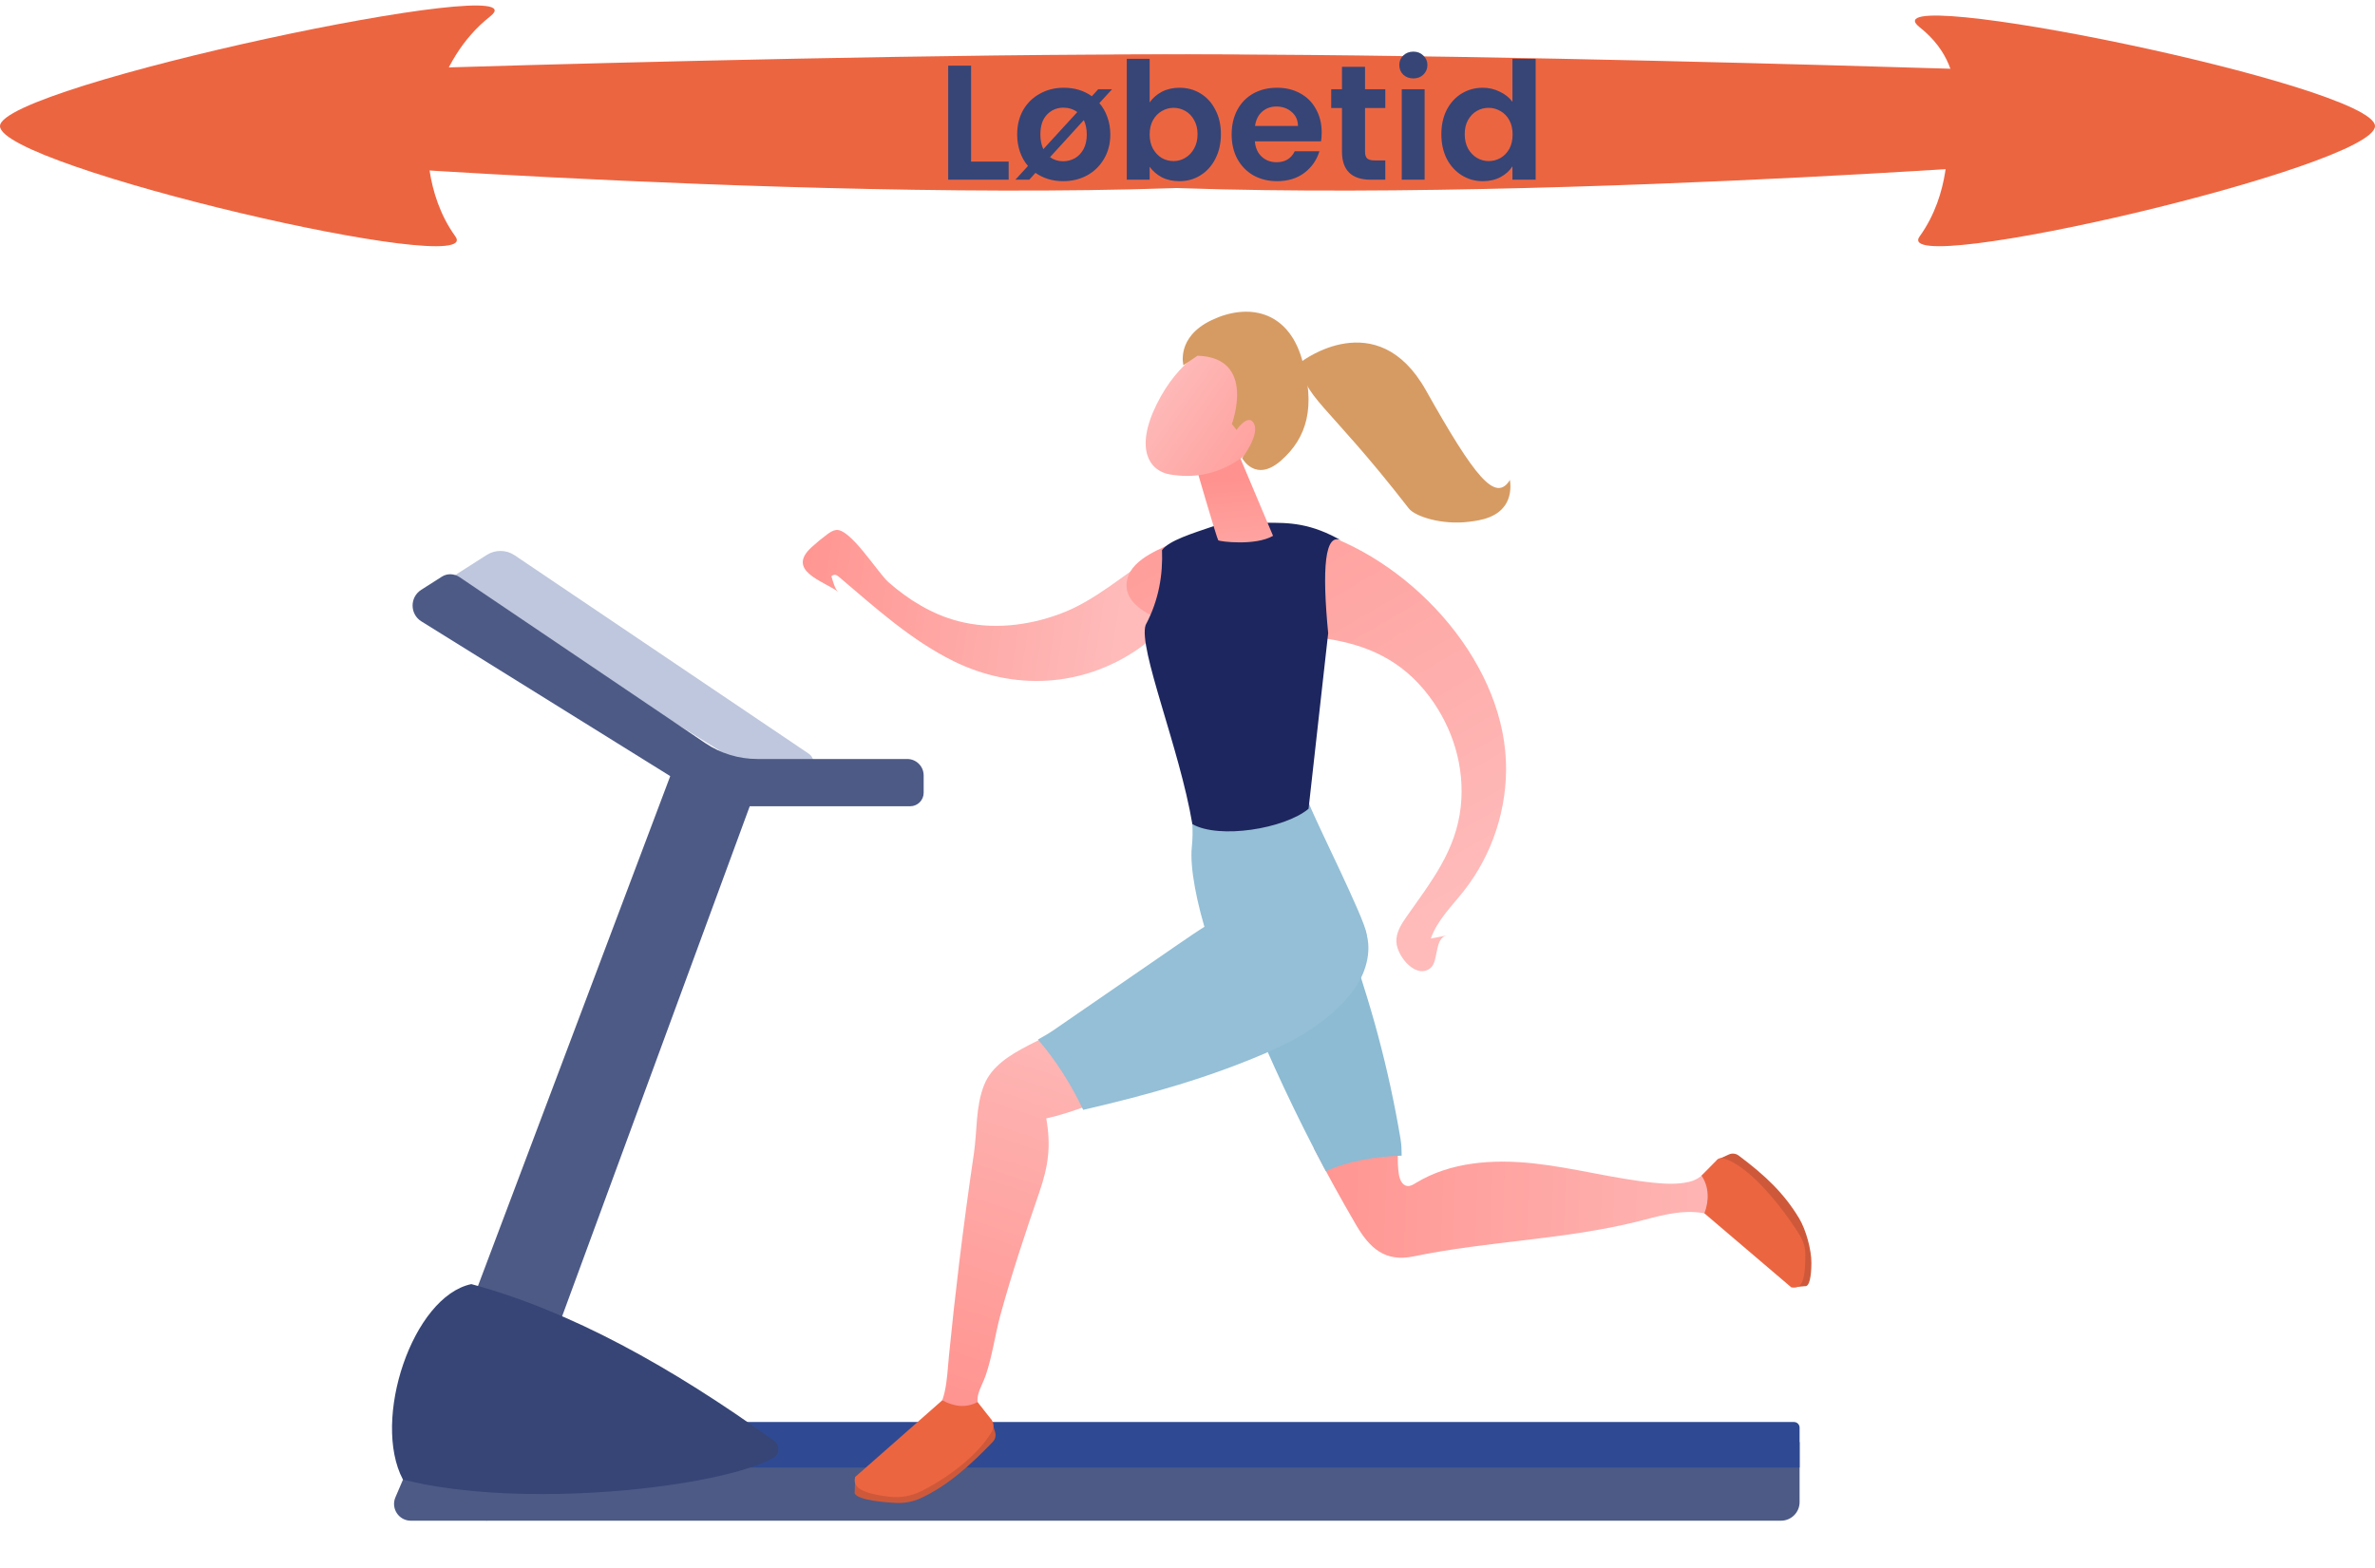
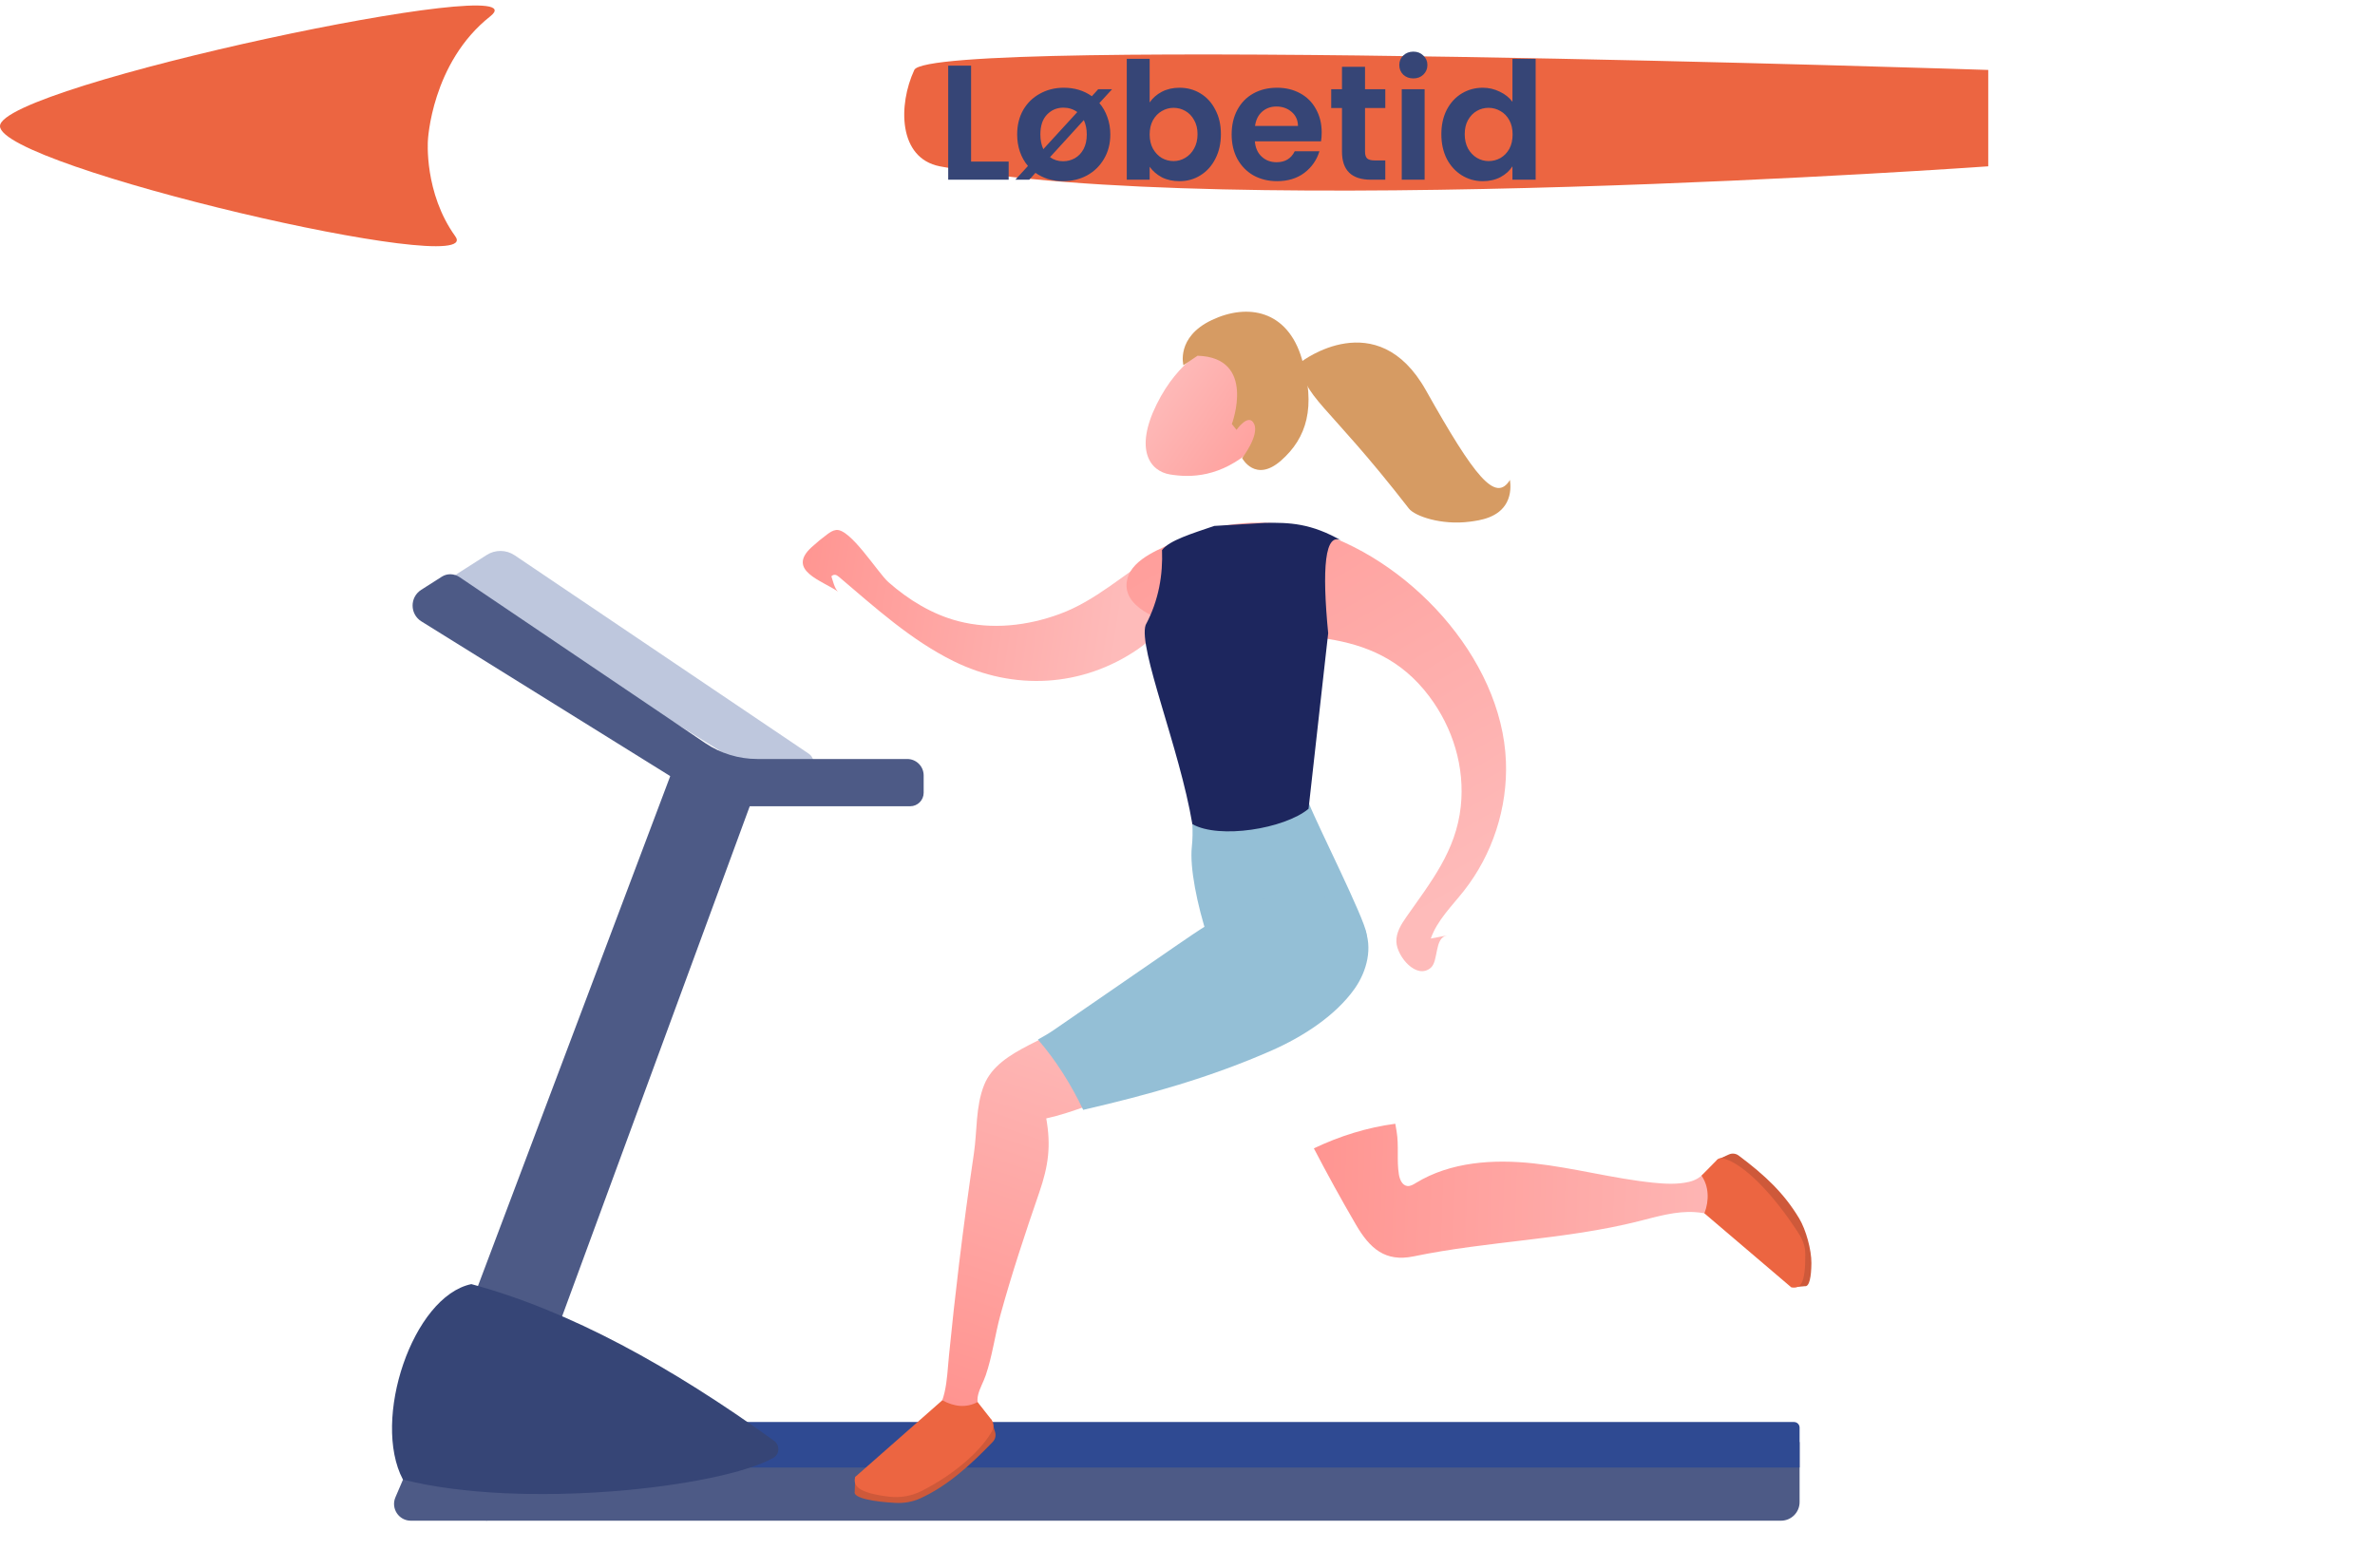
<svg xmlns="http://www.w3.org/2000/svg" width="436" height="288" viewBox="0 0 436 288" fill="none">
  <path d="M75.422 279.249H326.948C328.837 279.249 330.368 277.718 330.368 275.83V264.803H76.94L72.59 274.956C71.719 276.988 73.211 279.249 75.422 279.249Z" fill="#4D5A86" />
  <path d="M72.539 276.48L123.604 141.031L138.924 144.553L89.39 279.249L72.539 276.48Z" fill="#4D5A86" />
  <path d="M141.173 143.479L83.622 107.691C82.838 107.204 82.833 106.066 83.61 105.57L89.355 101.906C90.927 100.903 92.943 100.93 94.489 101.973L148.433 138.376C149.576 139.148 149.703 140.783 148.692 141.721L147.449 142.875C145.733 144.468 143.162 144.715 141.173 143.478V143.479Z" fill="#BEC7DD" />
  <path d="M77.328 108.309L81.115 105.894C82.108 105.261 83.383 105.317 84.36 105.976L129.469 136.452C132.289 138.358 135.614 139.375 139.018 139.375H166.546C168.214 139.375 169.565 140.727 169.565 142.393V145.581C169.565 146.941 168.452 148.053 167.092 148.053H137.64L124.626 143.501L77.362 114.109C75.22 112.778 75.202 109.666 77.329 108.309H77.328Z" fill="#4D5A86" />
  <path d="M329.342 261.127H91.944V269.481H330.368V262.153C330.368 261.587 329.908 261.127 329.341 261.127H329.342Z" fill="#2F4A92" />
  <path d="M141.949 267.723C132.129 273.17 95.884 277.282 73.966 271.688C68.179 260.735 75.744 238.07 86.526 235.805C104.67 240.691 123.255 250.996 142.107 264.579C143.208 265.373 143.136 267.065 141.949 267.723Z" fill="#364576" />
  <path d="M181.971 260.654L182.681 262.981C182.873 263.606 182.714 264.288 182.262 264.761C178.108 269.104 173.783 272.968 168.877 275.176C167.482 275.804 165.947 276.055 164.418 275.98C160.529 275.787 156.546 275.105 156.905 273.907L157.009 271.204L181.971 260.655V260.654Z" fill="#CE593A" />
  <path d="M238.897 66.428C238.897 66.428 252.792 55.704 261.765 71.663C270.74 87.62 274.543 92.4 277.199 88.128C277.334 89.108 277.403 90.715 276.625 92.226C275.146 95.099 271.67 95.556 269.848 95.795C264.571 96.487 259.711 94.764 258.642 93.384C243.314 73.608 238.983 72.921 238.896 66.429L238.897 66.428Z" fill="#D69B63" />
  <path d="M256.383 207.707C256.841 210.427 256.376 213.018 256.809 215.677C256.959 216.6 257.416 217.671 258.344 217.786C258.914 217.856 259.446 217.524 259.935 217.225C266.275 213.349 274.141 212.834 281.53 213.634C288.917 214.434 296.138 216.43 303.53 217.184C305.673 217.402 307.937 217.523 310.054 217.03C312.628 216.431 313.245 214.649 315.085 213.699C317.033 212.693 316.077 211.956 318.218 212.423C319.342 212.669 322.452 214.886 322.718 216.005C323.208 218.063 323.134 217.99 324.551 220.007C325.546 221.424 327.512 221.9 328.759 223.043C331.781 225.814 331.686 229.921 331.162 233.699C331.042 234.563 330.207 235.699 329.596 235.077C329.366 234.842 329.37 234.474 329.356 234.146C329.214 230.722 325.807 228.497 322.791 226.865C319.118 224.879 315.296 222.848 311.129 222.584C307.639 222.363 304.213 223.403 300.823 224.257C287.32 227.66 273.191 227.877 259.528 230.707C254.297 231.79 251.478 229.272 248.925 224.895C246.237 220.285 243.663 215.609 241.198 210.876C245.941 208.613 250.938 207.049 256.146 206.354C256.225 206.804 256.307 207.254 256.383 207.705L256.383 207.707Z" fill="url(#paint0_linear_106_36717)" />
-   <path d="M232.473 172.166C236.046 170.75 240.236 170.079 243.955 171.333C248.096 172.729 249.051 177.059 250.268 180.879C252.229 187.029 253.897 193.272 255.268 199.581C255.953 202.735 256.563 205.906 257.099 209.088C257.277 210.144 257.314 211.182 257.32 212.211C252.478 212.409 247.586 213.153 243.397 215.072C240.698 210.009 238.125 204.88 235.688 199.686C233.539 195.104 231.504 190.471 229.553 185.801C226.967 179.614 224.466 175.339 232.471 172.166H232.473Z" fill="#8CBBD3" />
  <path d="M175.91 114.061C171.128 112.82 166.793 110.151 163.107 106.911C161.158 105.198 156.1 96.989 153.485 97.322C152.876 97.4 152.345 97.763 151.851 98.128C150.86 98.861 149.906 99.645 148.997 100.477C144.312 104.759 150.952 106.607 153.878 108.661C153.259 108.227 152.843 106.503 152.625 105.822C153.091 105.389 153.52 105.512 153.994 105.914C160.654 111.563 167.207 117.53 175.035 121.401C186.097 126.872 198.669 126.222 208.894 119.207C214.061 115.663 215.132 111.673 215.551 105.553C215.709 103.243 214.898 100.14 212.194 101.807C206.254 105.472 201.148 110.3 194.603 112.723C188.626 114.937 182.091 115.667 175.909 114.061H175.91Z" fill="url(#paint1_linear_106_36717)" />
  <path d="M243.648 117.301C250.708 118.412 257.207 121.006 262.348 127.829C266.722 133.633 268.951 140.874 268.164 148.134C267.283 156.27 262.677 161.954 258.151 168.419C257.198 169.779 256.268 171.303 256.345 172.964C256.472 175.68 260.048 179.922 262.64 177.731C264.132 176.469 263.277 172.225 265.621 171.781C264.636 171.968 263.651 172.155 262.665 172.342C263.848 168.973 266.53 166.395 268.739 163.589C273.993 156.913 276.781 148.34 276.459 139.851C275.731 120.664 258.279 102.15 240.22 97.201C232.459 95.073 223.817 95.699 216.523 99.164C213.399 100.648 208.006 102.436 206.983 106.212C205.559 111.464 213.092 114.078 216.927 114.9C225.712 116.782 235.092 115.953 243.648 117.3V117.301Z" fill="url(#paint2_linear_106_36717)" />
  <path d="M240.324 147.607C241.866 151.54 250.475 168.602 250.85 171.411C251.225 174.219 249.843 178.262 247.892 180.318C246.406 181.884 233.319 185.667 228.154 183.993C224.261 182.732 217.981 163.087 218.795 155.512C218.944 154.123 218.962 152.727 218.89 151.334C226.403 150.928 232.754 149.212 240.324 147.607Z" fill="#94BFD6" />
  <path d="M166.666 265.56C167.833 264.262 169 262.963 170.167 261.664C173.895 257.821 173.732 253.765 174.223 248.818C174.772 243.278 175.38 237.745 176.048 232.219C176.872 225.396 177.787 218.584 178.791 211.785C179.406 207.623 179.081 203.205 180.669 199.227C183.43 192.308 194.116 190.999 197.918 186.066C201.216 191.655 203.517 195.259 206.769 200.74C201.931 201.985 197.036 204.3 192.068 205.375C192.96 210.403 192.48 214.053 190.791 218.958C188.233 226.388 185.746 233.851 183.666 241.432C182.669 245.064 182.174 249.007 180.957 252.553C180.1 255.05 178.197 257.224 180.651 259.663C181.297 260.304 182.173 260.793 181.883 262.074C181.801 262.436 181.628 262.775 181.387 263.057C180.632 263.944 179.518 264.292 178.521 264.817C176.06 266.113 174.359 268.451 172.49 270.511C170.623 272.572 168.259 274.522 165.477 274.583C163.09 274.636 158.344 274.005 157.814 271.198C161.741 269.566 163.597 269.234 166.666 265.559V265.56Z" fill="url(#paint3_linear_106_36717)" />
  <path d="M193.457 189.139C201.04 183.915 208.624 178.691 216.207 173.467C223.533 168.419 231.285 163.248 240.632 164.138C244.671 164.522 248.797 166.633 250.446 170.34C252.056 173.96 250.96 178.324 248.677 181.562C245.148 186.562 239.091 190.411 233.568 192.851C222.242 197.856 210.736 201.067 198.849 203.805C196.631 199.146 193.853 194.716 190.545 190.895C191.573 190.326 192.567 189.754 193.457 189.14V189.139Z" fill="#94BFD6" />
  <path d="M246.488 99.402C243.105 97.251 242.7 104.664 243.827 116.272L240.223 148.52C235.771 152.21 223.805 154.123 218.891 151.334C216.551 137.395 208.895 118.961 210.32 114.757C212.771 110.178 213.49 105.448 213.321 101.009C214.659 99.229 218.847 97.97 222.915 96.576L232.279 96.011C236.624 95.953 240.647 96.009 246.487 99.401L246.488 99.402Z" fill="#1D265E" />
-   <path d="M219.403 85.122C219.497 85.545 223.415 98.979 223.644 99.211C223.872 99.444 230.442 100.286 233.704 98.394L227.116 82.766L219.404 85.121L219.403 85.122Z" fill="url(#paint4_linear_106_36717)" />
  <path d="M222.27 63.594C222.27 63.594 216.415 65.948 212.32 74.277C208.224 82.606 211.109 86.533 214.808 87.129C218.506 87.725 224.051 87.738 230.008 82.414C235.965 77.091 229.876 60.815 222.27 63.594Z" fill="url(#paint5_linear_106_36717)" />
  <path d="M226.142 77.865C226.142 77.865 230.738 65.656 219.845 65.325L217.252 67.072C217.252 67.072 215.836 61.915 222.453 58.776C229.069 55.636 236.345 56.977 238.985 65.861C241.626 74.745 239.895 80.423 235.177 84.571C230.46 88.72 228.028 84.125 228.028 84.125C228.028 84.125 231.224 79.982 230.231 77.849C229.237 75.716 227.002 78.937 227.002 78.937L226.142 77.865Z" fill="#D69B63" />
  <path d="M179.464 257.462L181.971 260.654C182.435 261.245 182.51 262.053 182.156 262.716C180.524 265.781 175.902 270.4 169.151 273.806C167.322 274.729 165.251 275.079 163.218 274.837C157.585 274.166 156.527 272.832 157.009 271.202L172.986 257.135C175.221 258.349 177.388 258.565 179.464 257.462Z" fill="#EC6541" />
  <path d="M315.203 212.994L317.384 211.998C317.969 211.73 318.656 211.802 319.171 212.187C324 215.805 327.496 219.07 330.295 223.745C331.538 225.825 332.558 229.524 332.536 231.947C332.514 234.424 332.179 236.328 331.334 236.185L330.086 236.296C329.23 236.372 328.408 235.945 327.979 235.2L315.203 212.994Z" fill="#CE593A" />
  <path d="M312.355 215.887L315.203 212.995C315.731 212.459 316.369 212.684 317.072 212.951C320.32 214.178 324.962 218.735 329.202 224.995C330.35 226.69 331.396 228.109 331.414 230.156C331.466 235.828 330.525 236.672 328.847 236.401L312.89 222.805C313.811 220.435 313.713 217.806 312.354 215.887L312.355 215.887Z" fill="#EC6541" />
-   <path d="M352.404 4.999C341.595 -3.53 436 15.694 436 23.157C436 30.619 346.639 51.408 352.404 43.412C358.17 35.417 357.449 25.822 357.449 25.822C357.449 25.822 363.214 13.528 352.404 4.999Z" fill="#EC6541" />
  <path d="M90 2.999C100.81 -5.529 1.43632e-05 15.695 -7.62939e-06 23.157C-2.9622e-05 30.62 89.361 51.409 83.596 43.413C77.831 35.417 78.552 25.823 78.552 25.823C78.552 25.823 79.19 11.528 90 2.999Z" fill="#EC6541" />
-   <path d="M264.154 12.843C261.179 6.446 67 12.843 67 12.843V30.542C67 30.542 207.828 40.572 259.462 30.542C267.134 29.052 267.128 19.241 264.154 12.843Z" fill="#EC6541" />
  <path d="M167.847 12.843C170.821 6.446 365 12.843 365 12.843V30.542C365 30.542 224.172 40.572 172.539 30.542C164.867 29.052 164.872 19.241 167.847 12.843Z" fill="#EC6541" />
  <path d="M178.27 29.67H185.17V33H174.07V12.06H178.27V29.67ZM201.82 18.93C202.46 19.67 202.95 20.53 203.29 21.51C203.65 22.49 203.83 23.55 203.83 24.69C203.83 26.39 203.44 27.89 202.66 29.19C201.9 30.49 200.86 31.5 199.54 32.22C198.24 32.92 196.78 33.27 195.16 33.27C193.24 33.27 191.55 32.76 190.09 31.74L188.95 33H186.4L188.71 30.48C188.07 29.72 187.58 28.85 187.24 27.87C186.9 26.89 186.73 25.83 186.73 24.69C186.73 22.99 187.1 21.49 187.84 20.19C188.6 18.89 189.63 17.89 190.93 17.19C192.23 16.47 193.68 16.11 195.28 16.11C197.26 16.11 198.98 16.63 200.44 17.67L201.61 16.38H204.16L201.82 18.93ZM190.99 24.69C190.99 25.71 191.17 26.61 191.53 27.39L197.77 20.58C197.03 20.04 196.18 19.77 195.22 19.77C194.02 19.77 193.01 20.2 192.19 21.06C191.39 21.9 190.99 23.11 190.99 24.69ZM199.51 24.69C199.51 23.71 199.33 22.83 198.97 22.05L192.76 28.86C193.44 29.36 194.24 29.61 195.16 29.61C195.92 29.61 196.63 29.43 197.29 29.07C197.97 28.69 198.51 28.13 198.91 27.39C199.31 26.65 199.51 25.75 199.51 24.69ZM211.053 18.81C211.593 18.01 212.333 17.36 213.273 16.86C214.233 16.36 215.323 16.11 216.543 16.11C217.963 16.11 219.243 16.46 220.383 17.16C221.543 17.86 222.453 18.86 223.113 20.16C223.793 21.44 224.133 22.93 224.133 24.63C224.133 26.33 223.793 27.84 223.113 29.16C222.453 30.46 221.543 31.47 220.383 32.19C219.243 32.91 217.963 33.27 216.543 33.27C215.303 33.27 214.213 33.03 213.273 32.55C212.353 32.05 211.613 31.41 211.053 30.63V33H206.853V10.8H211.053V18.81ZM219.843 24.63C219.843 23.63 219.633 22.77 219.213 22.05C218.813 21.31 218.273 20.75 217.593 20.37C216.933 19.99 216.213 19.8 215.433 19.8C214.673 19.8 213.953 20 213.273 20.4C212.613 20.78 212.073 21.34 211.653 22.08C211.253 22.82 211.053 23.69 211.053 24.69C211.053 25.69 211.253 26.56 211.653 27.3C212.073 28.04 212.613 28.61 213.273 29.01C213.953 29.39 214.673 29.58 215.433 29.58C216.213 29.58 216.933 29.38 217.593 28.98C218.273 28.58 218.813 28.01 219.213 27.27C219.633 26.53 219.843 25.65 219.843 24.63ZM242.635 24.33C242.635 24.93 242.595 25.47 242.515 25.95H230.365C230.465 27.15 230.885 28.09 231.625 28.77C232.365 29.45 233.275 29.79 234.355 29.79C235.915 29.79 237.025 29.12 237.685 27.78H242.215C241.735 29.38 240.815 30.7 239.455 31.74C238.095 32.76 236.425 33.27 234.445 33.27C232.845 33.27 231.405 32.92 230.125 32.22C228.865 31.5 227.875 30.49 227.155 29.19C226.455 27.89 226.105 26.39 226.105 24.69C226.105 22.97 226.455 21.46 227.155 20.16C227.855 18.86 228.835 17.86 230.095 17.16C231.355 16.46 232.805 16.11 234.445 16.11C236.025 16.11 237.435 16.45 238.675 17.13C239.935 17.81 240.905 18.78 241.585 20.04C242.285 21.28 242.635 22.71 242.635 24.33ZM238.285 23.13C238.265 22.05 237.875 21.19 237.115 20.55C236.355 19.89 235.425 19.56 234.325 19.56C233.285 19.56 232.405 19.88 231.685 20.52C230.985 21.14 230.555 22.01 230.395 23.13H238.285ZM250.591 19.83V27.87C250.591 28.43 250.721 28.84 250.981 29.1C251.261 29.34 251.721 29.46 252.361 29.46H254.311V33H251.671C248.131 33 246.361 31.28 246.361 27.84V19.83H244.381V16.38H246.361V12.27H250.591V16.38H254.311V19.83H250.591ZM259.462 14.4C258.722 14.4 258.102 14.17 257.602 13.71C257.122 13.23 256.882 12.64 256.882 11.94C256.882 11.24 257.122 10.66 257.602 10.2C258.102 9.72 258.722 9.48 259.462 9.48C260.202 9.48 260.812 9.72 261.292 10.2C261.792 10.66 262.042 11.24 262.042 11.94C262.042 12.64 261.792 13.23 261.292 13.71C260.812 14.17 260.202 14.4 259.462 14.4ZM261.532 16.38V33H257.332V16.38H261.532ZM264.602 24.63C264.602 22.95 264.932 21.46 265.592 20.16C266.272 18.86 267.192 17.86 268.352 17.16C269.512 16.46 270.802 16.11 272.222 16.11C273.302 16.11 274.332 16.35 275.312 16.83C276.292 17.29 277.072 17.91 277.652 18.69V10.8H281.912V33H277.652V30.54C277.132 31.36 276.402 32.02 275.462 32.52C274.522 33.02 273.432 33.27 272.192 33.27C270.792 33.27 269.512 32.91 268.352 32.19C267.192 31.47 266.272 30.46 265.592 29.16C264.932 27.84 264.602 26.33 264.602 24.63ZM277.682 24.69C277.682 23.67 277.482 22.8 277.082 22.08C276.682 21.34 276.142 20.78 275.462 20.4C274.782 20 274.052 19.8 273.272 19.8C272.492 19.8 271.772 19.99 271.112 20.37C270.452 20.75 269.912 21.31 269.492 22.05C269.092 22.77 268.892 23.63 268.892 24.63C268.892 25.63 269.092 26.51 269.492 27.27C269.912 28.01 270.452 28.58 271.112 28.98C271.792 29.38 272.512 29.58 273.272 29.58C274.052 29.58 274.782 29.39 275.462 29.01C276.142 28.61 276.682 28.05 277.082 27.33C277.482 26.59 277.682 25.71 277.682 24.69Z" fill="#364576" />
  <defs>
    <linearGradient id="paint0_linear_106_36717" x1="326.532" y1="221.952" x2="234.517" y2="218.799" gradientUnits="userSpaceOnUse">
      <stop stop-color="#FEBBBA" />
      <stop offset="1" stop-color="#FF928E" />
    </linearGradient>
    <linearGradient id="paint1_linear_106_36717" x1="205.83" y1="113.977" x2="141.55" y2="104.048" gradientUnits="userSpaceOnUse">
      <stop stop-color="#FEBBBA" />
      <stop offset="1" stop-color="#FF928E" />
    </linearGradient>
    <linearGradient id="paint2_linear_106_36717" x1="267.611" y1="164.421" x2="208.405" y2="62.89" gradientUnits="userSpaceOnUse">
      <stop stop-color="#FEBBBA" />
      <stop offset="1" stop-color="#FF928E" />
    </linearGradient>
    <linearGradient id="paint3_linear_106_36717" x1="199.29" y1="183.643" x2="172.836" y2="261.142" gradientUnits="userSpaceOnUse">
      <stop stop-color="#FEBBBA" />
      <stop offset="1" stop-color="#FF928E" />
    </linearGradient>
    <linearGradient id="paint4_linear_106_36717" x1="228.449" y1="115.137" x2="226.255" y2="88.032" gradientUnits="userSpaceOnUse">
      <stop stop-color="#FEBBBA" />
      <stop offset="1" stop-color="#FF928E" />
    </linearGradient>
    <linearGradient id="paint5_linear_106_36717" x1="212.848" y1="70.347" x2="240.739" y2="90.004" gradientUnits="userSpaceOnUse">
      <stop stop-color="#FEBBBA" />
      <stop offset="1" stop-color="#FF928E" />
    </linearGradient>
  </defs>
</svg>